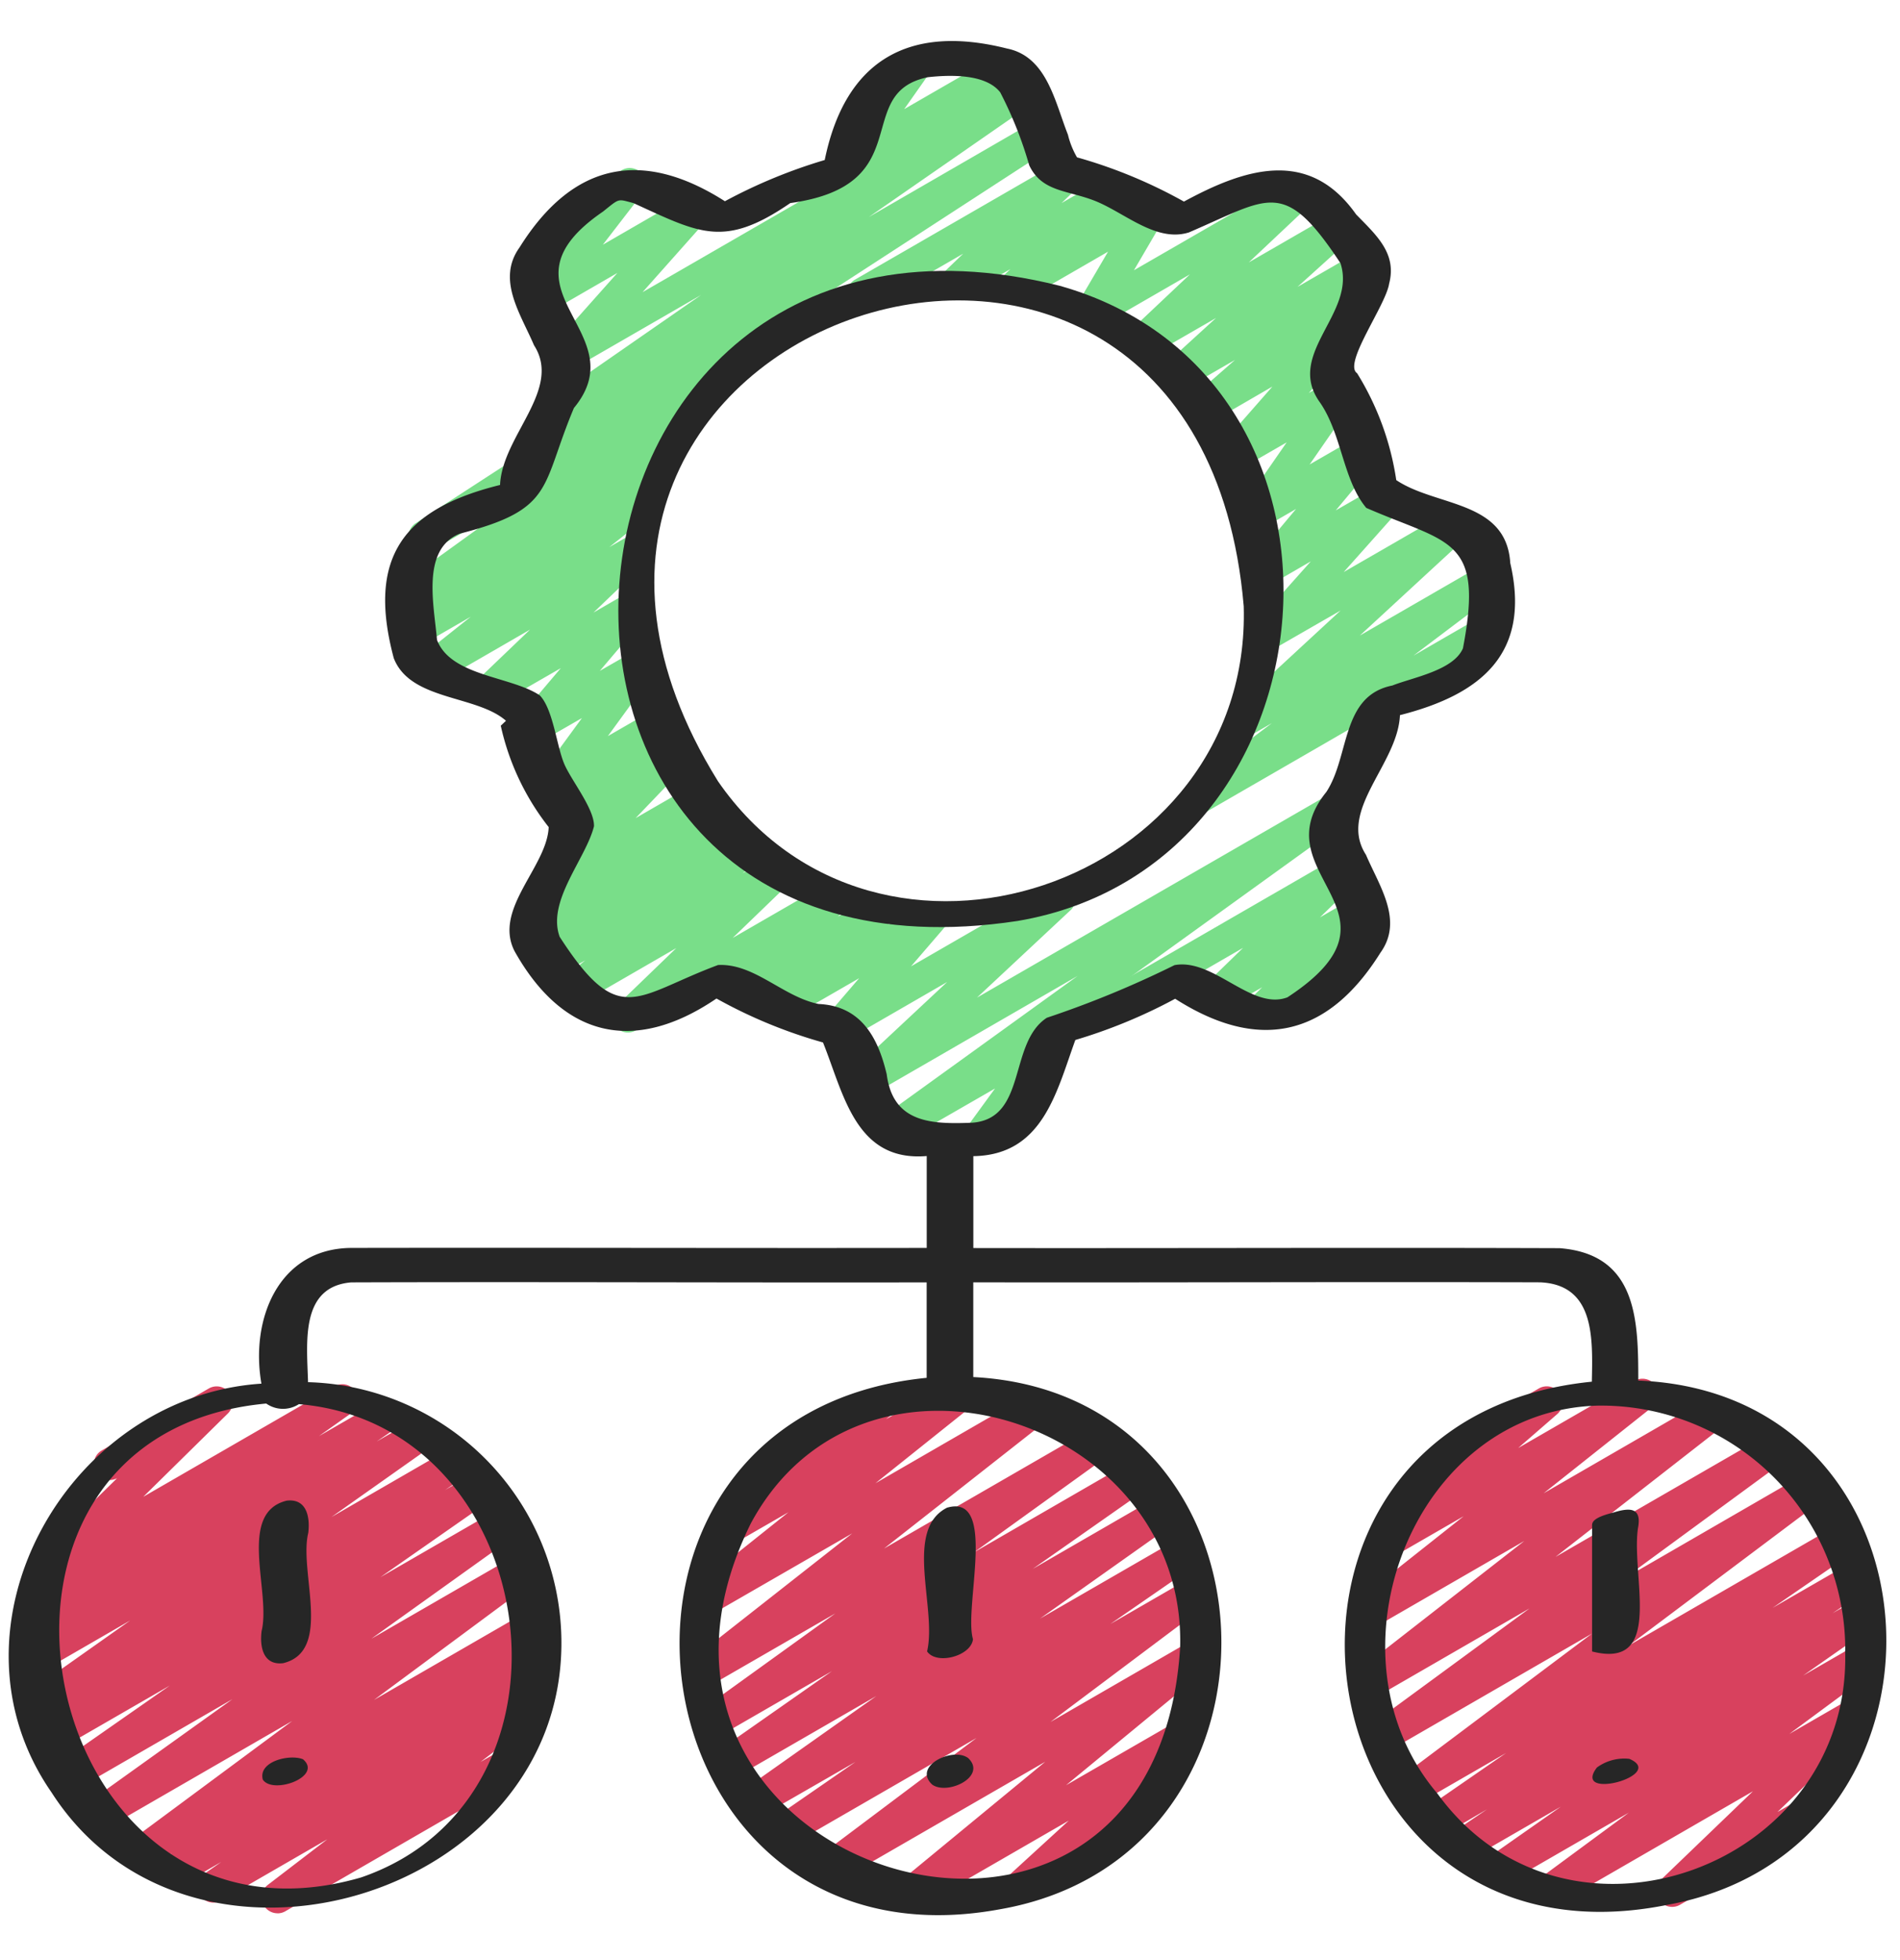
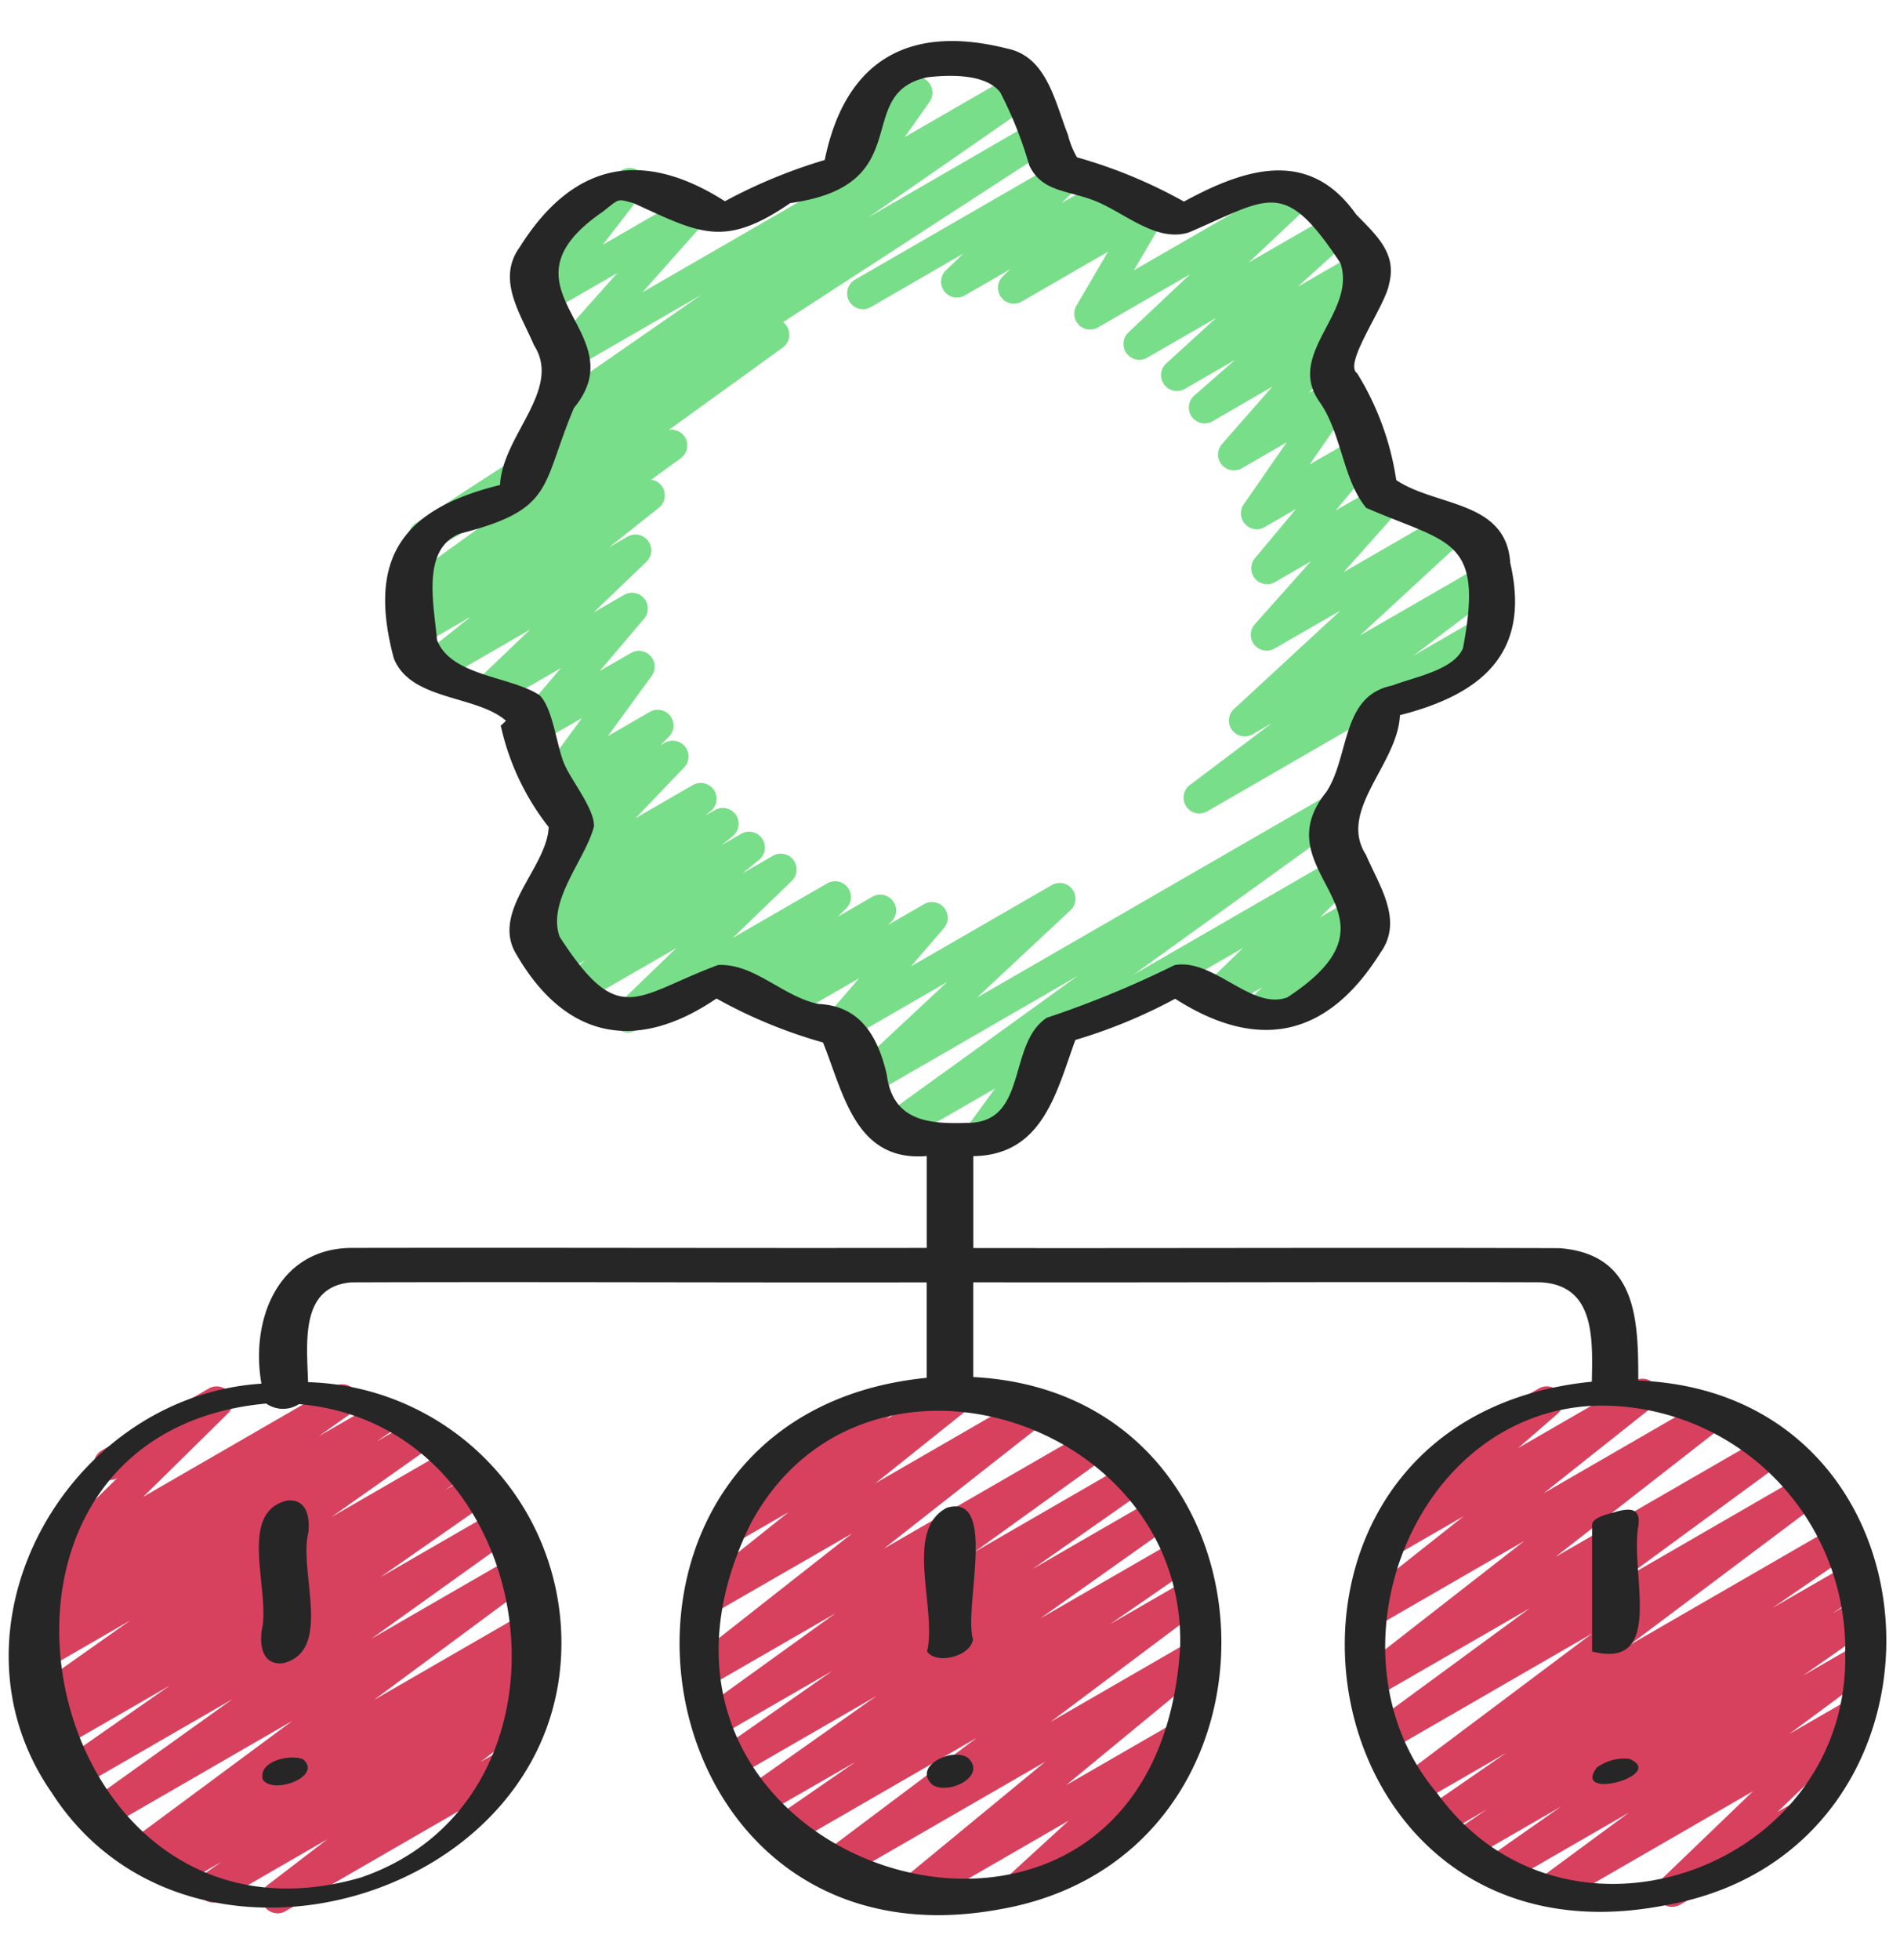
<svg xmlns="http://www.w3.org/2000/svg" width="32" height="33" fill="none">
  <g clip-path="url(#a)">
-     <path fill="#79DE89" d="M18.361 17.404a.267.267 0 0 1-.133-.497l4.296-2.48a.267.267 0 0 1 .32.421l-.613.597.582-.337a.267.267 0 0 1 .32.422l-.432.423a.267.267 0 0 1 .077.49l-1.433.828a.267.267 0 0 1-.32-.421l.232-.228-.615.355a.267.267 0 0 1-.32-.422l.614-.597-2.441 1.41a.265.265 0 0 1-.134.036ZM20.202 13.695a.266.266 0 0 1-.16-.48l1.38-1.041-.32.185a.266.266 0 0 1-.314-.427l1.79-1.653-1.113.64a.267.267 0 0 1-.332-.409l.944-1.059-.604.35a.267.267 0 0 1-.338-.402l.693-.83-.528.305a.267.267 0 0 1-.353-.383l.723-1.043-.756.436a.267.267 0 0 1-.334-.407l.85-.969-1.012.587a.267.267 0 0 1-.31-.43l.693-.606-.853.492a.267.267 0 0 1-.312-.427l.844-.77-1.155.666a.267.267 0 0 1-.316-.427l1.032-.974-1.549.894a.267.267 0 0 1-.364-.365l.534-.911-1.454.84a.267.267 0 0 1-.32-.422l.128-.124-.761.44a.267.267 0 0 1-.32-.424l.287-.276-1.568.906a.267.267 0 0 1-.266-.462l3.459-1.996a.267.267 0 0 1 .32.423l-.288.277.754-.435a.267.267 0 0 1 .32.422l-.128.124.445-.257a.267.267 0 0 1 .361.366l-.533.911 2.648-1.528a.267.267 0 0 1 .316.426l-1.03.97 1.362-.786a.267.267 0 0 1 .312.427l-.853.771 1.018-.587a.267.267 0 0 1 .31.431l-.694.607.073-.04a.267.267 0 0 1 .334.407l-.85.968.384-.222a.267.267 0 0 1 .352.383l-.723 1.043.796-.459a.267.267 0 0 1 .337.402l-.693.83.747-.43a.267.267 0 0 1 .332.408l-.945 1.06 1.75-1.01a.267.267 0 0 1 .313.427L22.903 10.7l1.989-1.148a.266.266 0 0 1 .294.444l-1.38 1.042 1.072-.619a.266.266 0 1 1 .267.461l-4.81 2.778a.263.263 0 0 1-.133.036ZM14.313 2.94a.263.263 0 0 1-.197-.086.267.267 0 0 1-.02-.333l.586-.834a.267.267 0 0 1-.106-.107.267.267 0 0 1 .097-.363l.626-.36a.267.267 0 0 1 .35.384l-.42.596 1.583-.913a.267.267 0 1 1 .267.461l-2.632 1.52a.261.261 0 0 1-.134.036Z" />
+     <path fill="#79DE89" d="M18.361 17.404a.267.267 0 0 1-.133-.497l4.296-2.48a.267.267 0 0 1 .32.421l-.613.597.582-.337a.267.267 0 0 1 .32.422l-.432.423a.267.267 0 0 1 .077.49l-1.433.828a.267.267 0 0 1-.32-.421l.232-.228-.615.355a.267.267 0 0 1-.32-.422l.614-.597-2.441 1.41a.265.265 0 0 1-.134.036ZM20.202 13.695a.266.266 0 0 1-.16-.48l1.38-1.041-.32.185a.266.266 0 0 1-.314-.427l1.79-1.653-1.113.64a.267.267 0 0 1-.332-.409l.944-1.059-.604.35a.267.267 0 0 1-.338-.402l.693-.83-.528.305a.267.267 0 0 1-.353-.383l.723-1.043-.756.436a.267.267 0 0 1-.334-.407l.85-.969-1.012.587a.267.267 0 0 1-.31-.43l.693-.606-.853.492a.267.267 0 0 1-.312-.427l.844-.77-1.155.666a.267.267 0 0 1-.316-.427l1.032-.974-1.549.894a.267.267 0 0 1-.364-.365l.534-.911-1.454.84a.267.267 0 0 1-.32-.422l.128-.124-.761.44a.267.267 0 0 1-.32-.424l.287-.276-1.568.906a.267.267 0 0 1-.266-.462l3.459-1.996a.267.267 0 0 1 .32.423l-.288.277.754-.435a.267.267 0 0 1 .32.422l-.128.124.445-.257a.267.267 0 0 1 .361.366l-.533.911 2.648-1.528a.267.267 0 0 1 .316.426l-1.03.97 1.362-.786a.267.267 0 0 1 .312.427l-.853.771 1.018-.587a.267.267 0 0 1 .31.431l-.694.607.073-.04a.267.267 0 0 1 .334.407l-.85.968.384-.222a.267.267 0 0 1 .352.383l-.723 1.043.796-.459a.267.267 0 0 1 .337.402l-.693.83.747-.43a.267.267 0 0 1 .332.408l-.945 1.06 1.75-1.01a.267.267 0 0 1 .313.427L22.903 10.7l1.989-1.148a.266.266 0 0 1 .294.444l-1.38 1.042 1.072-.619a.266.266 0 1 1 .267.461l-4.81 2.778a.263.263 0 0 1-.133.036ZM14.313 2.94a.263.263 0 0 1-.197-.086.267.267 0 0 1-.02-.333l.586-.834l.626-.36a.267.267 0 0 1 .35.384l-.42.596 1.583-.913a.267.267 0 1 1 .267.461l-2.632 1.52a.261.261 0 0 1-.134.036Z" />
    <path fill="#79DE89" d="M16.51 19.384a.267.267 0 0 1-.214-.424l.462-.634-1.613.928a.266.266 0 0 1-.29-.446l3.294-2.377-3.444 1.989a.266.266 0 0 1-.316-.427l1.563-1.46-1.697.98a.266.266 0 0 1-.335-.404l.55-.64-1.22.704a.266.266 0 0 1-.316-.427l.049-.045-.33.19a.267.267 0 0 1-.323-.419l.144-.144-1.755 1.013a.266.266 0 0 1-.32-.423l.991-.956-1.517.876a.266.266 0 0 1-.302-.437l.286-.233-.405.233a.267.267 0 0 1-.301-.438l.19-.154-.218.126a.267.267 0 0 1-.3-.438l.365-.294a.266.266 0 0 1-.164-.449l.818-.853-.166.095a.266.266 0 0 1-.323-.418l.138-.139-.08.046a.267.267 0 0 1-.346-.39l.736-1.006-.76.438a.267.267 0 0 1-.337-.404l.741-.874-1.09.627a.267.267 0 0 1-.32-.422l.892-.854-1.534.886a.267.267 0 0 1-.298-.44l.834-.663-.815.47a.267.267 0 0 1-.289-.447l.184-.132a.27.27 0 0 1-.267-.118.267.267 0 0 1 .068-.361l1.787-1.29-1.33.766a.267.267 0 0 1-.278-.454l2.245-1.459a.27.27 0 0 1-.248-.123.267.267 0 0 1 .073-.362l2.749-1.907-2.15 1.24a.267.267 0 0 1-.332-.407l1.072-1.204-1.14.659a.267.267 0 0 1-.345-.393l.773-1.006a.263.263 0 0 1-.175-.127.267.267 0 0 1 .098-.365l.865-.499a.267.267 0 0 1 .345.393l-.666.863 1.406-.812a.267.267 0 0 1 .333.408l-1.07 1.203 6.271-3.62a.266.266 0 0 1 .286.451l-2.746 1.904 2.768-1.6a.267.267 0 0 1 .279.454l-4.491 2.916a.267.267 0 0 1-.006.428l-1.92 1.387a.263.263 0 0 1 .27.117.267.267 0 0 1-.069.36l-.497.36a.267.267 0 0 1 .13.473l-.836.663.305-.176a.267.267 0 0 1 .32.423l-.89.854.512-.296a.266.266 0 0 1 .337.403l-.743.875.523-.3a.266.266 0 0 1 .349.387l-.736 1.011.7-.404a.266.266 0 0 1 .323.419l-.138.14.074-.043a.267.267 0 0 1 .399.244.267.267 0 0 1-.073.171l-.818.854.971-.561a.267.267 0 0 1 .3.438l-.099.08.17-.097a.267.267 0 0 1 .3.438l-.19.154.333-.192a.267.267 0 0 1 .301.437l-.286.233.507-.293a.267.267 0 0 1 .404.251.267.267 0 0 1-.084.172l-.992.957 1.594-.92a.267.267 0 0 1 .323.418l-.146.144.575-.332a.267.267 0 0 1 .317.427l-.049.045.606-.349a.266.266 0 0 1 .335.405l-.551.64 2.357-1.36a.266.266 0 0 1 .316.427l-1.563 1.46 5.973-3.447a.267.267 0 0 1 .29.447l-4.823 3.477.014.015a.267.267 0 0 1 .017.335l-.613.844a.267.267 0 0 1 .03.477l-.7.404a.261.261 0 0 1-.133.036Z" />
    <path fill="#D8415E" d="M15.314 32.16a.267.267 0 0 1-.17-.473l2.46-2.026-3.485 2.011a.267.267 0 0 1-.293-.444l2.62-1.967-3.16 1.824a.267.267 0 0 1-.284-.45l1.407-.972-1.595.917a.267.267 0 0 1-.288-.448l2.234-1.578-2.378 1.372a.267.267 0 0 1-.287-.449l1.917-1.342-1.92 1.108a.267.267 0 0 1-.29-.447l2.267-1.633-2.158 1.245a.267.267 0 0 1-.298-.44l2.74-2.152-2.407 1.387a.267.267 0 0 1-.3-.439l1.633-1.304-.927.534a.267.267 0 0 1-.302-.438l.832-.681a.267.267 0 0 1 .02-.45l1.82-1.05a.266.266 0 0 1 .302.436l-.1.082 1.153-.666a.266.266 0 0 1 .3.44l-1.633 1.305 2.587-1.494a.266.266 0 0 1 .298.44l-2.74 2.153 3.5-2.02a.267.267 0 0 1 .288.447l-2.268 1.634 2.61-1.508a.267.267 0 0 1 .287.45l-1.911 1.339 2.071-1.196a.267.267 0 0 1 .288.449l-2.237 1.584 2.305-1.33a.267.267 0 0 1 .285.45l-1.407.972 1.32-.762a.267.267 0 0 1 .293.445l-2.621 1.966 2.419-1.397a.266.266 0 0 1 .303.436l-2.46 2.026 1.89-1.09a.266.266 0 0 1 .313.427l-1.179 1.079a.266.266 0 0 1 .231.371.267.267 0 0 1-.111.126l-1.819 1.056a.266.266 0 0 1-.313-.427L18 30.652l-2.55 1.472a.262.262 0 0 1-.136.035ZM4.673 32.212a.267.267 0 0 1-.16-.48l1-.766-1.793 1.035a.267.267 0 0 1-.286-.449l.294-.205-.678.391a.267.267 0 0 1-.283-.45l.135-.093-.39.226a.266.266 0 0 1-.293-.445l2.703-2.002-3.135 1.81a.267.267 0 0 1-.289-.447l2.417-1.73-2.624 1.515a.267.267 0 0 1-.285-.45l1.854-1.294-1.89 1.09a.267.267 0 0 1-.282-.45l.374-.252-.262.15a.267.267 0 0 1-.287-.448l1.68-1.186-1.501.867a.267.267 0 0 1-.285-.449l.334-.23-.035.02a.266.266 0 0 1-.287-.448l.558-.396-.114.066a.266.266 0 0 1-.32-.42l1.429-1.405a.267.267 0 0 1-.267-.462l1.814-1.05a.267.267 0 0 1 .32.421L2.413 25.2l3.228-1.864a.267.267 0 0 1 .287.448l-.557.395 1.023-.59a.266.266 0 0 1 .285.45l-.335.23.631-.364a.266.266 0 0 1 .287.449l-1.68 1.187 2.003-1.157a.267.267 0 0 1 .282.453l-.37.248.48-.277a.267.267 0 0 1 .286.45l-1.857 1.296 1.977-1.141a.267.267 0 0 1 .289.447l-2.418 1.73 2.457-1.418a.267.267 0 0 1 .292.445L6.299 28.62l2.602-1.502a.267.267 0 0 1 .283.451l-.22.15a.266.266 0 0 1 .226.475l-.344.24a.266.266 0 0 1 .247.465l-1 .765.313-.18a.267.267 0 0 1 .266.461l-3.865 2.232a.261.261 0 0 1-.134.036ZM28.161 32.104a.267.267 0 0 1-.184-.46l1.546-1.486-3.264 1.885a.266.266 0 0 1-.291-.445l1.465-1.08-2.053 1.185a.267.267 0 0 1-.287-.449l1.195-.837-1.537.887a.267.267 0 0 1-.283-.452l.576-.39-.75.438a.267.267 0 0 1-.285-.45l1.357-.937-1.505.868a.266.266 0 0 1-.293-.444l3.246-2.435-3.434 1.983a.267.267 0 0 1-.292-.446l2.673-1.96-2.624 1.515a.266.266 0 0 1-.298-.442l2.833-2.208-2.556 1.476a.267.267 0 0 1-.3-.44l1.835-1.453-1.209.697a.267.267 0 0 1-.308-.431l1.014-.884a.266.266 0 0 1-.049-.483l1.82-1.051a.267.267 0 0 1 .31.431l-.66.573 1.963-1.133a.267.267 0 0 1 .299.44l-1.832 1.454 2.735-1.58a.267.267 0 0 1 .298.442l-2.834 2.21 3.543-2.045a.267.267 0 0 1 .29.446l-2.674 1.96 3.033-1.753a.267.267 0 0 1 .293.444L27.438 27.7l3.488-2.014a.266.266 0 0 1 .285.45l-1.357.934 1.306-.753a.267.267 0 0 1 .282.451l-.577.392.414-.239a.266.266 0 0 1 .287.45l-1.197.838.94-.542a.266.266 0 0 1 .29.444l-1.464 1.082 1.03-.595a.266.266 0 0 1 .318.423l-1.547 1.486.232-.134a.268.268 0 0 1 .374.092.266.266 0 0 1-.107.37l-2.139 1.233a.261.261 0 0 1-.135.036Z" />
-     <path fill="#262626" d="M17.14 15.505c5.494-.932 6.164-9.152.71-10.693-9.234-2.314-10.316 12.151-.71 10.693Zm-5.052-2.359c-4.798-7.739 8.08-12.094 8.859-2.939.136 4.699-6.17 6.84-8.859 2.94Z" />
    <path fill="#262626" d="M.868 30.177c2.347 3.657 8.65 1.774 8.587-2.58a4.392 4.392 0 0 0-4.267-4.327c-.019-.672-.136-1.607.727-1.68 3.228-.011 6.462.006 9.692 0v1.607c-6.312.626-5.073 10.097 1.22 8.95 5.205-.893 4.91-8.686-.435-8.963v-1.595c3.181.006 6.366-.01 9.546 0 .928.04.886.948.872 1.673-6.338.632-5.05 10.067 1.257 8.811 5.16-.923 4.857-8.619-.475-8.83 0-1.014-.017-2.128-1.326-2.229-3.29-.011-6.583.003-9.873-.002v-1.547c1.169-.018 1.397-1.073 1.718-1.956a8.846 8.846 0 0 0 1.681-.694c1.402.896 2.566.65 3.458-.776.39-.543-.017-1.117-.244-1.647-.483-.747.537-1.523.572-2.352 1.362-.346 2.212-1.033 1.858-2.56-.065-1.06-1.25-.946-1.92-1.397a4.733 4.733 0 0 0-.66-1.8c-.24-.16.484-1.141.54-1.508.134-.512-.22-.819-.556-1.165-.794-1.126-1.873-.774-2.9-.216a8.272 8.272 0 0 0-1.801-.745 1.438 1.438 0 0 1-.153-.382c-.22-.553-.354-1.315-1.026-1.45-1.657-.418-2.726.2-3.07 1.877a8.826 8.826 0 0 0-1.681.694c-1.402-.894-2.567-.648-3.459.778-.39.543.018 1.116.244 1.647.48.746-.537 1.523-.572 2.352-1.646.405-2.24 1.234-1.79 2.916.278.718 1.395.618 1.89 1.054l-.088.083c.137.622.413 1.206.807 1.707-.027.67-.939 1.38-.574 2.09.804 1.434 1.996 1.75 3.4.796a8.26 8.26 0 0 0 1.794.74c.349.865.547 2.013 1.747 1.912v1.547c-3.232.005-6.467-.006-9.698 0-1.23.013-1.696 1.214-1.507 2.285-3.27.214-5.463 4.103-3.535 6.882Zm19.008-2.443c-.423 6.793-10.139 3.8-7.23-2.087 1.89-3.509 7.337-1.755 7.23 2.087Zm11.2.049c.118 3.656-4.693 5.407-6.868 2.412-1.977-2.323-.42-6.454 2.709-6.53a4.112 4.112 0 0 1 4.161 4.118h-.002Zm-16.142-9.696c-.15-.64-.445-1.152-1.147-1.184-.6-.12-1.083-.688-1.694-.656-1.395.519-1.662 1.08-2.667-.475-.219-.604.44-1.31.578-1.861.009-.294-.387-.776-.503-1.055-.128-.307-.186-.916-.409-1.148-.48-.324-1.498-.32-1.732-.934-.049-.587-.27-1.528.386-1.79 1.606-.41 1.36-.788 1.92-2.115 1.07-1.297-1.427-1.994.49-3.307.288-.23.239-.213.512-.143 1.115.508 1.525.767 2.642 0 2.18-.302 1.024-1.852 2.317-2.119.37-.041.974-.06 1.219.255.203.392.367.803.488 1.227.21.447.635.418 1.09.593.508.195 1.043.713 1.6.538 1.366-.586 1.6-.922 2.552.517.278.846-.94 1.524-.345 2.346.369.534.385 1.303.78 1.775 1.4.61 1.985.496 1.628 2.364-.16.373-.845.49-1.188.626-.869.173-.715 1.187-1.113 1.793-1.125 1.393 1.534 2.024-.655 3.457-.605.228-1.244-.665-1.902-.542a16.87 16.87 0 0 1-2.15.886c-.653.427-.325 1.699-1.259 1.767-.684.027-1.332.006-1.438-.815ZM4.484 23.63a.492.492 0 0 0 .55.01c4.107.348 4.986 6.613 1.049 7.968-5.468 1.588-7.301-7.45-1.6-7.978Z" />
    <path fill="#262626" d="M15.951 25.383c-.737.373-.167 1.695-.337 2.42.16.234.743.078.773-.206-.159-.537.42-2.46-.436-2.214ZM16.302 29.596c-.26-.187-.936.14-.602.449.26.187.936-.14.602-.45ZM4.77 28.001c.84-.207.26-1.537.422-2.194.032-.264-.026-.583-.364-.542-.84.207-.26 1.538-.422 2.195-.034.263.025.582.363.541ZM5.106 29.62c-.223-.094-.762.033-.68.341.17.258 1.013-.05.68-.34ZM26.814 25.67v2.134c1.223.313.653-1.268.773-2.076.067-.35-.134-.35-.414-.263-.083.023-.358.085-.358.205ZM27.442 29.612a.779.779 0 0 0-.547.146c-.434.57 1.187.128.547-.146Z" />
  </g>
  <defs>
    <clipPath id="a">
      <path fill="#fff" d="M0 .5h32v32H0z" />
    </clipPath>
  </defs>
</svg>